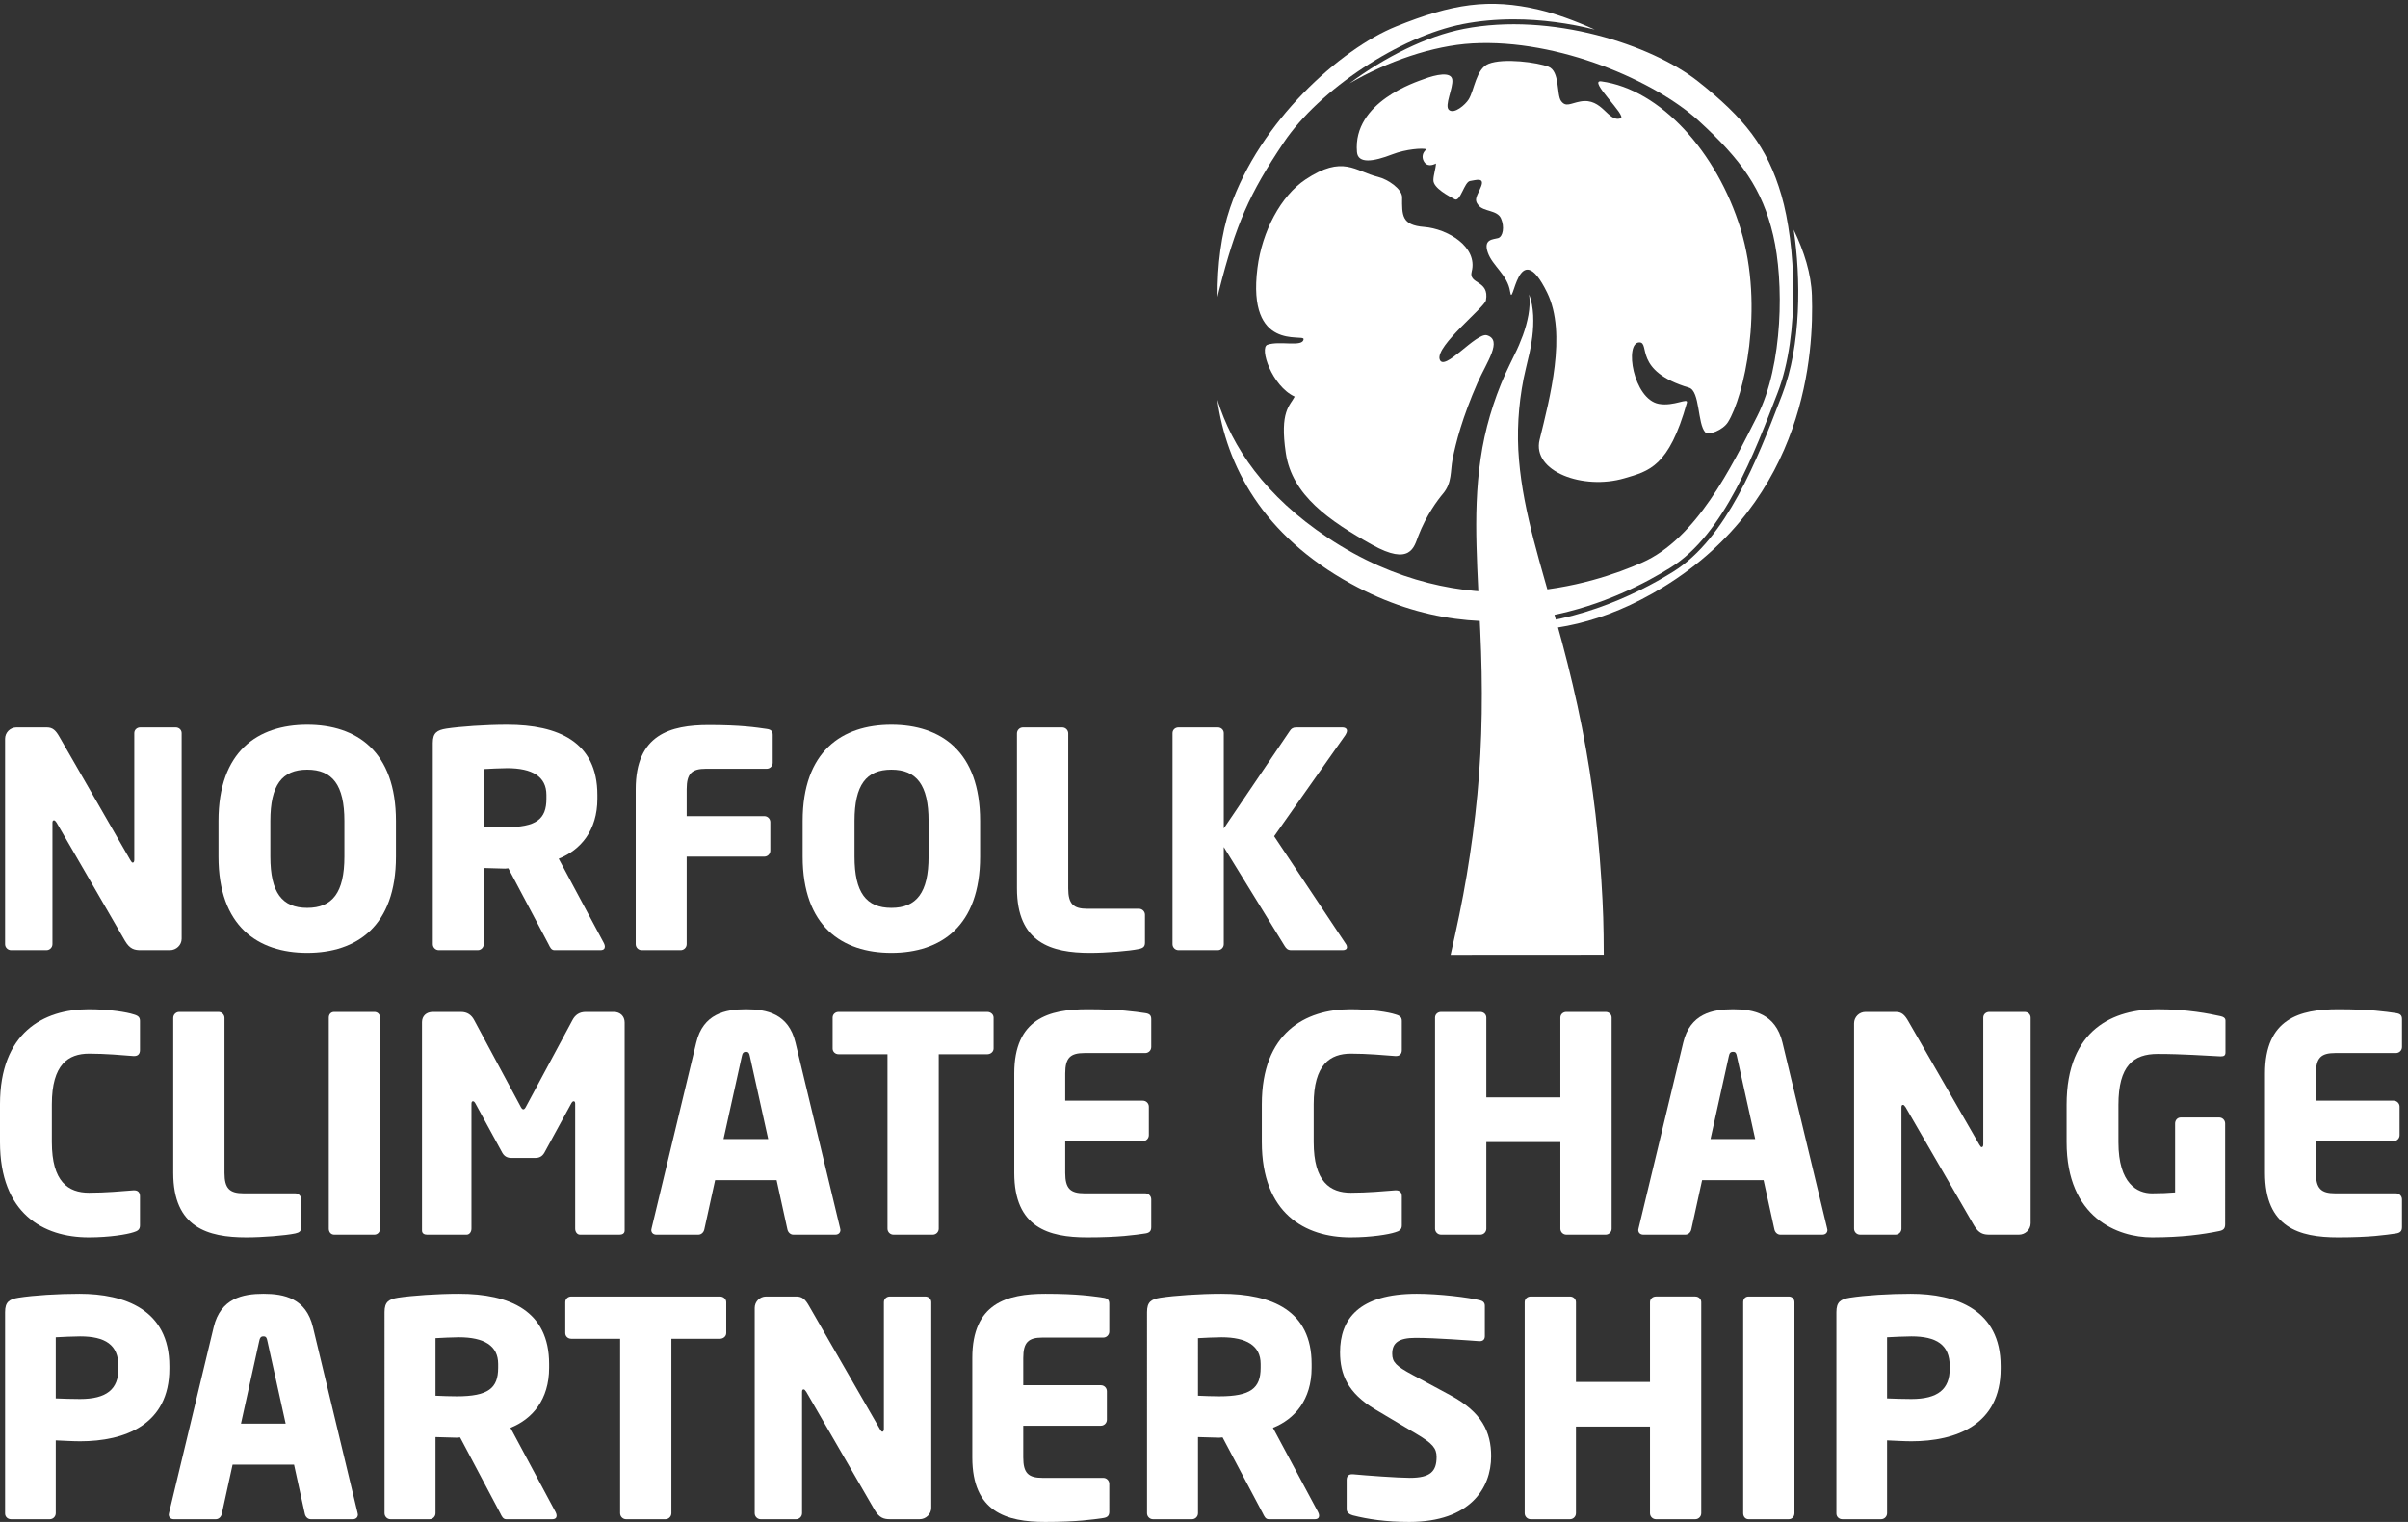
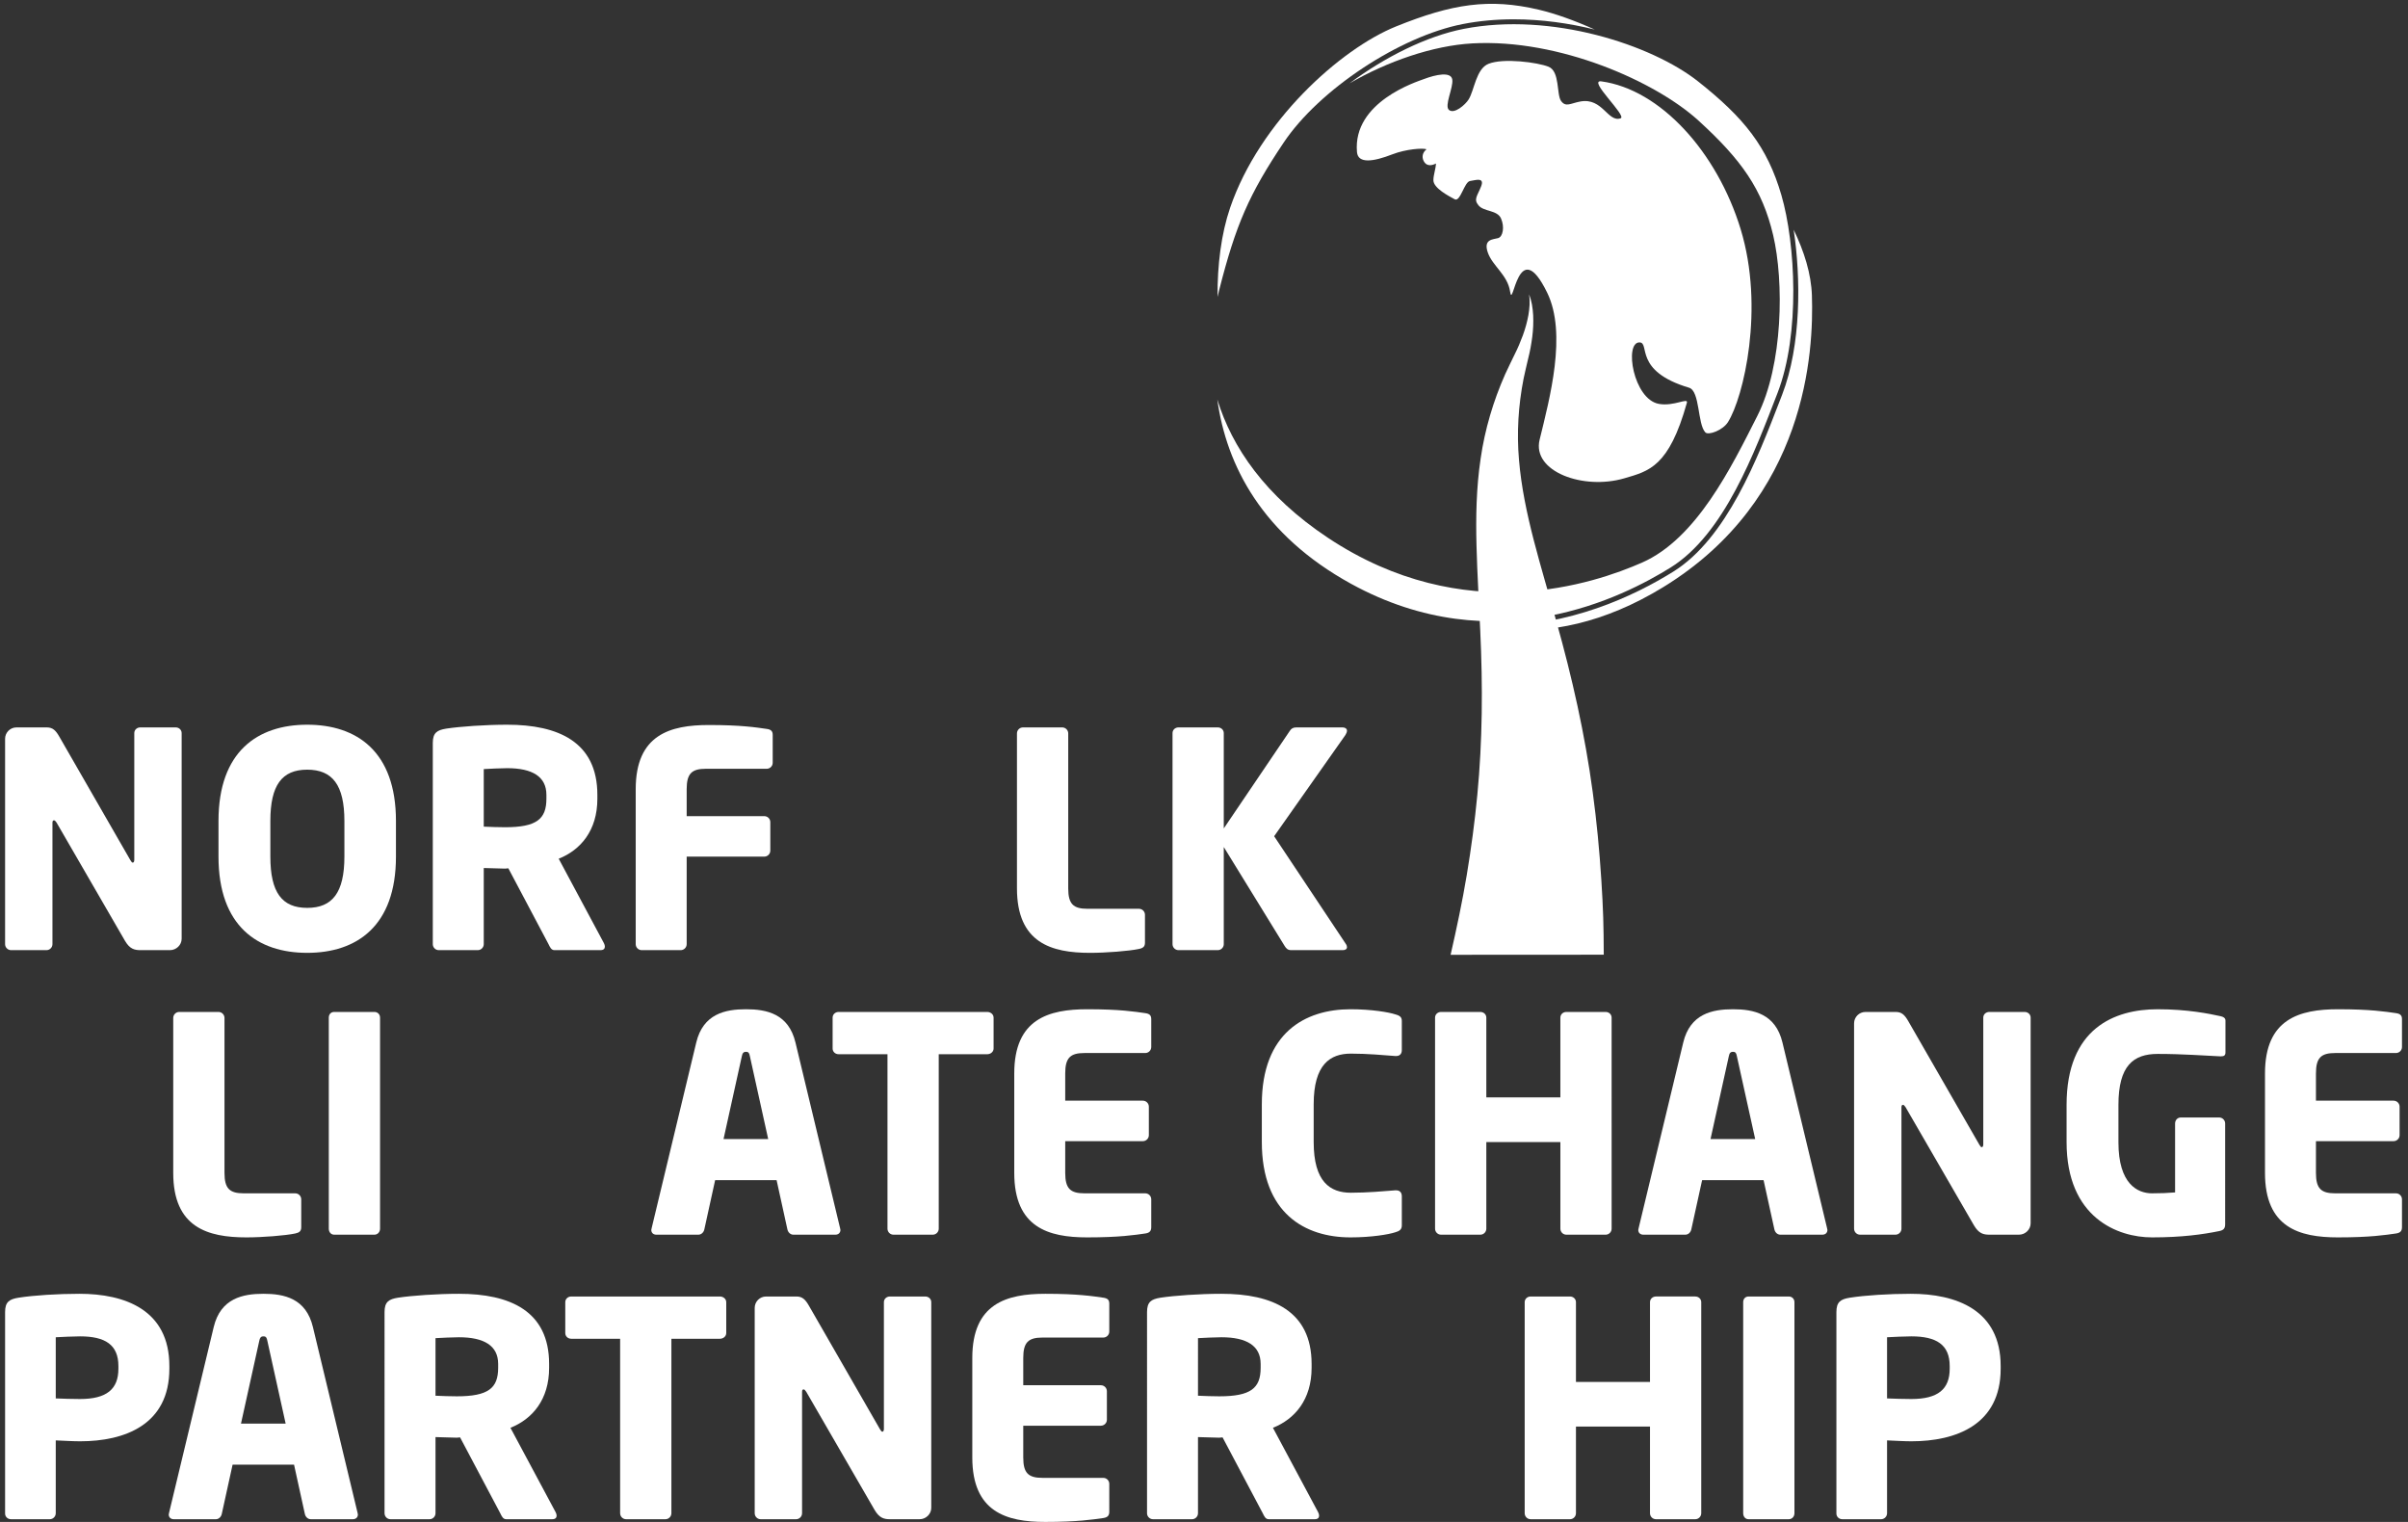
<svg xmlns="http://www.w3.org/2000/svg" xmlns:ns1="http://sodipodi.sourceforge.net/DTD/sodipodi-0.dtd" xmlns:ns2="http://www.inkscape.org/namespaces/inkscape" version="1.1" id="svg1" width="651.613" height="411.8" viewBox="0 0 651.613 411.8" ns1:docname="Norfolk Climate Change Partnership Logo White PRINT.eps">
  <rect x="0" y="0" width="651.613" height="411.8" fill="#333333" stroke="none" />
  <defs id="defs1" />
  <ns1:namedview id="namedview1" pagecolor="#ffffff" bordercolor="#000000" borderopacity="0.25" ns2:showpageshadow="2" ns2:pageopacity="0.0" ns2:pagecheckerboard="0" ns2:deskcolor="#d1d1d1">
    <ns2:page x="0" y="0" ns2:label="1" id="page1" width="651.613" height="411.8" margin="0" bleed="0" />
  </ns1:namedview>
  <g id="g1" ns2:groupmode="layer" ns2:label="1">
    <g id="group-R5">
      <path id="path2" d="m 345.813,1163.24 h -59.778 c -12.805,0 -21.953,2.44 -31.711,18.91 l -139.058,240.29 c -2.434,3.66 -3.657,4.88 -5.493,4.88 -1.824,0 -3.043,-1.22 -3.043,-4.88 v -247 c 0,-6.71 -5.492,-12.2 -12.199,-12.2 h -71.961 c -6.711,0 -12.211,5.49 -12.211,12.2 v 417.77 c 0,12.81 10.371,23.18 23.184,23.18 h 61.594 c 12.207,0 18.301,-6.1 25.617,-18.91 l 144.551,-251.27 c 2.437,-3.66 3.047,-4.88 4.871,-4.88 1.222,0 3.054,1.22 3.054,5.49 v 257.98 c 0,6.71 5.493,11.59 12.2,11.59 h 71.965 c 6.707,0 12.195,-4.88 12.195,-11.59 v -418.39 c 0,-12.81 -10.977,-23.17 -23.777,-23.17" style="fill:#ffffff;fill-opacity:1;fill-rule:nonzero;stroke:none" transform="matrix(0.133,0,0,-0.133,0,411.8)" />
      <path id="path3" d="m 700.715,1426.1 c 0,73.19 -24.406,104.3 -75.637,104.3 -51.23,0 -75.012,-31.11 -75.012,-104.3 v -72.58 c 0,-73.18 23.782,-104.28 75.012,-104.28 51.231,0 75.637,31.1 75.637,104.28 z m -75.637,-268.35 c -100.625,0 -180.527,54.28 -180.527,195.77 v 72.58 c 0,141.5 79.902,195.78 180.527,195.78 100.637,0 180.535,-54.28 180.535,-195.78 v -72.58 c 0,-141.49 -79.898,-195.77 -180.535,-195.77" style="fill:#ffffff;fill-opacity:1;fill-rule:nonzero;stroke:none" transform="matrix(0.133,0,0,-0.133,0,411.8)" />
      <path id="path4" d="m 1111.73,1479.16 c 0,37.21 -28.66,54.29 -79.89,54.29 -8.55,0 -40.258,-1.22 -47.582,-1.84 v -117.1 c 6.711,-0.61 36.602,-1.21 43.312,-1.21 64.03,0 84.16,16.46 84.16,57.94 z m 109.78,-315.92 h -93.32 c -6.71,0 -9.14,6.09 -12.19,12.2 l -81.72,154.3 -6.71,-0.61 c -12.81,0 -31.718,1.22 -43.312,1.22 v -154.91 c 0,-6.71 -5.488,-12.2 -12.195,-12.2 h -79.282 c -6.707,0 -12.207,5.49 -12.207,12.2 v 409.24 c 0,20.73 8.547,26.22 27.453,29.27 28.059,4.27 79.895,7.93 123.813,7.93 103.68,0 183.57,-34.76 183.57,-142.72 v -7.92 c 0,-64.65 -34.15,-104.3 -78.67,-121.98 l 92.09,-172 c 1.22,-2.44 1.83,-4.87 1.83,-6.7 0,-4.27 -2.44,-7.32 -9.15,-7.32" style="fill:#ffffff;fill-opacity:1;fill-rule:nonzero;stroke:none" transform="matrix(0.133,0,0,-0.133,0,411.8)" />
      <path id="path5" d="m 1559.95,1532.23 h -123.81 c -28.66,0 -39.03,-9.76 -39.03,-41.48 v -54.89 h 157.96 c 6.71,0 12.21,-5.49 12.21,-12.2 v -57.94 c 0,-6.71 -5.5,-12.2 -12.21,-12.2 h -157.96 v -178.08 c 0,-6.71 -5.49,-12.2 -12.2,-12.2 h -79.28 c -6.71,0 -12.2,5.49 -12.2,12.2 v 315.31 c 0,111.01 70.13,130.52 148.82,130.52 65.87,0 96.35,-4.88 117.7,-7.93 8.54,-1.22 12.2,-4.27 12.2,-12.2 v -56.72 c 0,-6.71 -5.49,-12.19 -12.2,-12.19" style="fill:#ffffff;fill-opacity:1;fill-rule:nonzero;stroke:none" transform="matrix(0.133,0,0,-0.133,0,411.8)" />
-       <path id="path6" d="m 1889.26,1426.1 c 0,73.19 -24.41,104.3 -75.64,104.3 -51.23,0 -75.01,-31.11 -75.01,-104.3 v -72.58 c 0,-73.18 23.78,-104.28 75.01,-104.28 51.23,0 75.64,31.1 75.64,104.28 z m -75.64,-268.35 c -100.62,0 -180.52,54.28 -180.52,195.77 v 72.58 c 0,141.5 79.9,195.78 180.52,195.78 100.64,0 180.54,-54.28 180.54,-195.78 v -72.58 c 0,-141.49 -79.9,-195.77 -180.54,-195.77" style="fill:#ffffff;fill-opacity:1;fill-rule:nonzero;stroke:none" transform="matrix(0.133,0,0,-0.133,0,411.8)" />
      <path id="path7" d="m 2317.35,1165.68 c -20.12,-4.28 -67.09,-7.93 -99.41,-7.93 -78.67,0 -148.82,20.13 -148.82,131.13 v 315.31 c 0,6.71 5.5,12.2 12.21,12.2 h 79.89 c 6.71,0 12.2,-5.49 12.2,-12.2 v -315.31 c 0,-31.71 10.37,-41.48 39.03,-41.48 h 104.9 c 6.71,0 12.2,-5.49 12.2,-12.2 v -56.71 c 0,-7.93 -3.66,-10.98 -12.2,-12.81" style="fill:#ffffff;fill-opacity:1;fill-rule:nonzero;stroke:none" transform="matrix(0.133,0,0,-0.133,0,411.8)" />
      <path id="path8" d="M 2737.53,1601.14 2592.38,1395 2738.14,1176.04 c 1.83,-2.44 2.45,-4.87 2.45,-6.71 0,-3.65 -3.06,-6.09 -8.55,-6.09 h -104.9 c -7.32,0 -10.36,3.65 -13.42,8.54 l -123.81,201.27 v -197.61 c 0,-6.71 -5.49,-12.2 -12.2,-12.2 h -79.89 c -6.71,0 -12.19,5.49 -12.19,12.2 v 429.36 c 0,6.71 5.48,11.59 12.19,11.59 h 79.89 c 6.71,0 12.2,-4.88 12.2,-11.59 v -193.94 l 134.18,198.21 c 3.05,4.88 6.71,7.32 13.42,7.32 h 93.31 c 6.71,0 9.77,-3.05 9.77,-6.71 0,-2.44 -1.22,-5.49 -3.06,-8.54" style="fill:#ffffff;fill-opacity:1;fill-rule:nonzero;stroke:none" transform="matrix(0.133,0,0,-0.133,0,411.8)" />
-       <path id="path9" d="M 271.398,589.238 C 258.594,584.969 223.223,578.879 180.527,578.879 87.824,578.879 0,627.66 0,772.82 v 76.848 c 0,145.152 87.824,193.342 180.527,193.342 42.696,0 78.067,-6.11 90.871,-10.37 8.543,-2.45 13.415,-4.89 13.415,-13.42 v -59.161 c 0,-7.329 -3.653,-12.2 -11.583,-12.2 -0.613,0 -1.218,0 -1.832,0 -23.175,1.832 -56.718,4.871 -90.265,4.871 -42.078,0 -75.625,-21.949 -75.625,-103.062 V 772.82 c 0,-81.109 33.547,-103.082 75.625,-103.082 33.547,0 67.09,3.051 90.265,4.891 0.614,0 1.219,0 1.832,0 7.93,0 11.583,-4.891 11.583,-12.199 v -59.16 c 0,-8.54 -4.872,-11.59 -13.415,-14.032" style="fill:#ffffff;fill-opacity:1;fill-rule:nonzero;stroke:none" transform="matrix(0.133,0,0,-0.133,0,411.8)" />
      <path id="path10" d="m 600.691,586.809 c -20.125,-4.278 -67.078,-7.93 -99.402,-7.93 C 422.605,578.879 352.473,599 352.473,710 v 315.31 c 0,6.71 5.488,12.2 12.195,12.2 h 79.895 c 6.707,0 12.195,-5.49 12.195,-12.2 V 710 c 0,-31.711 10.371,-41.48 39.035,-41.48 h 104.898 c 6.711,0 12.2,-5.481 12.2,-12.192 v -56.719 c 0,-7.929 -3.653,-10.98 -12.2,-12.8" style="fill:#ffffff;fill-opacity:1;fill-rule:nonzero;stroke:none" transform="matrix(0.133,0,0,-0.133,0,411.8)" />
      <path id="path11" d="m 761.672,584.359 h -81.723 c -6.707,0 -10.984,5.493 -10.984,12.2 v 429.371 c 0,6.71 4.277,11.58 10.984,11.58 h 81.723 c 6.707,0 11.59,-4.87 11.59,-11.58 V 596.559 c 0,-6.707 -4.883,-12.2 -11.59,-12.2" style="fill:#ffffff;fill-opacity:1;fill-rule:nonzero;stroke:none" transform="matrix(0.133,0,0,-0.133,0,411.8)" />
-       <path id="path12" d="m 1260.54,584.359 h -80.51 c -5.49,0 -9.76,5.493 -9.76,12.2 v 254.332 c 0,4.257 -1.82,4.871 -3.04,4.871 -1.84,0 -3.06,-1.223 -4.89,-4.274 l -54.89,-100.629 c -4.27,-7.32 -10.36,-10.359 -18.29,-10.359 h -48.8 c -7.92,0 -14.02,3.039 -18.29,10.359 l -54.89,100.629 c -1.828,3.051 -3.047,4.274 -4.883,4.274 -1.211,0 -3.051,-0.614 -3.051,-4.871 V 596.559 c 0,-6.707 -4.266,-12.2 -9.754,-12.2 h -80.508 c -4.875,0 -10.371,1.832 -10.371,8.539 v 423.882 c 0,12.81 9.153,20.73 21.961,20.73 h 57.324 c 12.817,0 21.348,-6.1 26.836,-16.47 l 93.326,-173.81 c 2.43,-4.89 4.26,-7.929 6.71,-7.929 2.43,0 4.26,3.039 6.7,7.929 l 93.32,173.81 c 5.48,10.37 14.02,16.47 26.83,16.47 h 57.33 c 12.81,0 21.96,-8.54 21.96,-21.34 V 592.898 c 0,-6.707 -5.49,-8.539 -10.37,-8.539" style="fill:#ffffff;fill-opacity:1;fill-rule:nonzero;stroke:none" transform="matrix(0.133,0,0,-0.133,0,411.8)" />
      <path id="path13" d="m 1525.78,947.238 c -1.21,6.114 -2.43,9.16 -7.92,9.16 -5.5,0 -7.32,-3.046 -8.54,-9.16 l -37.2,-168.328 h 90.87 z m 173.83,-362.879 h -85.39 c -6.09,0 -10.98,4.879 -12.2,10.981 l -21.95,100.019 H 1455.04 L 1433.09,595.34 c -1.22,-6.102 -6.11,-10.981 -12.21,-10.981 h -85.38 c -6.1,0 -10.37,3.661 -10.37,9.762 0,0.609 0.61,1.828 0.61,3.047 l 90.87,378.133 c 14.03,58.559 59.16,67.709 101.25,67.709 42.08,0 86.6,-9.15 100.63,-67.709 l 90.88,-378.133 c 0,-1.219 0.6,-2.438 0.6,-3.047 0,-6.101 -4.27,-9.762 -10.36,-9.762" style="fill:#ffffff;fill-opacity:1;fill-rule:nonzero;stroke:none" transform="matrix(0.133,0,0,-0.133,0,411.8)" />
      <path id="path14" d="m 2008.78,951.52 h -98.81 V 596.559 c 0,-6.707 -5.49,-12.2 -12.2,-12.2 h -79.89 c -6.71,0 -12.2,5.493 -12.2,12.2 V 951.52 h -99.41 c -6.71,0 -12.2,4.878 -12.2,11.582 v 62.828 c 0,6.71 5.49,11.58 12.2,11.58 h 302.51 c 6.71,0 12.8,-4.87 12.8,-11.58 v -62.828 c 0,-6.704 -6.09,-11.582 -12.8,-11.582" style="fill:#ffffff;fill-opacity:1;fill-rule:nonzero;stroke:none" transform="matrix(0.133,0,0,-0.133,0,411.8)" />
      <path id="path15" d="m 2330.16,586.809 c -21.35,-3.059 -52.45,-7.93 -118.32,-7.93 -78.69,0 -148.21,20.121 -148.21,131.121 v 202.488 c 0,111.002 70.14,130.522 148.81,130.522 65.87,0 96.37,-4.89 117.72,-7.93 8.53,-1.22 12.19,-4.28 12.19,-12.2 v -56.732 c 0,-6.707 -5.48,-12.199 -12.19,-12.199 h -123.81 c -28.67,0 -39.04,-9.75 -39.04,-41.461 V 856.98 h 157.96 c 6.71,0 12.2,-5.492 12.2,-12.199 V 786.84 c 0,-6.699 -5.49,-12.192 -12.2,-12.192 H 2167.31 V 710 c 0,-31.711 10.37,-41.48 39.04,-41.48 h 123.81 c 6.71,0 12.19,-5.481 12.19,-12.192 v -56.719 c 0,-7.929 -3.66,-11.589 -12.19,-12.8" style="fill:#ffffff;fill-opacity:1;fill-rule:nonzero;stroke:none" transform="matrix(0.133,0,0,-0.133,0,411.8)" />
      <path id="path16" d="m 2838.73,589.238 c -12.8,-4.269 -48.17,-10.359 -90.87,-10.359 -92.7,0 -180.53,48.781 -180.53,193.941 v 76.848 c 0,145.152 87.83,193.342 180.53,193.342 42.7,0 78.07,-6.11 90.87,-10.37 8.55,-2.45 13.42,-4.89 13.42,-13.42 v -59.161 c 0,-7.329 -3.65,-12.2 -11.58,-12.2 -0.62,0 -1.22,0 -1.84,0 -23.17,1.832 -56.72,4.871 -90.26,4.871 -42.08,0 -75.63,-21.949 -75.63,-103.062 V 772.82 c 0,-81.109 33.55,-103.082 75.63,-103.082 33.54,0 67.09,3.051 90.26,4.891 0.62,0 1.22,0 1.84,0 7.93,0 11.58,-4.891 11.58,-12.199 v -59.16 c 0,-8.54 -4.87,-11.59 -13.42,-14.032" style="fill:#ffffff;fill-opacity:1;fill-rule:nonzero;stroke:none" transform="matrix(0.133,0,0,-0.133,0,411.8)" />
      <path id="path17" d="m 3266.84,584.359 h -79.9 c -6.71,0 -12.19,5.493 -12.19,12.2 V 772.82 H 3024.1 V 596.559 c 0,-6.707 -5.49,-12.2 -12.2,-12.2 h -79.89 c -6.71,0 -12.21,5.493 -12.21,12.2 v 429.371 c 0,6.71 5.5,11.58 12.21,11.58 h 79.89 c 6.71,0 12.2,-4.87 12.2,-11.58 V 863.691 h 150.65 v 162.239 c 0,6.71 5.48,11.58 12.19,11.58 h 79.9 c 6.71,0 12.19,-4.87 12.19,-11.58 V 596.559 c 0,-6.707 -5.48,-12.2 -12.19,-12.2" style="fill:#ffffff;fill-opacity:1;fill-rule:nonzero;stroke:none" transform="matrix(0.133,0,0,-0.133,0,411.8)" />
      <path id="path18" d="m 3533.92,947.238 c -1.22,6.114 -2.45,9.16 -7.93,9.16 -5.49,0 -7.32,-3.046 -8.54,-9.16 L 3480.24,778.91 h 90.88 z m 173.81,-362.879 h -85.38 c -6.1,0 -10.98,4.879 -12.19,10.981 l -21.97,100.019 H 3463.16 L 3441.21,595.34 c -1.22,-6.102 -6.09,-10.981 -12.2,-10.981 h -85.38 c -6.1,0 -10.37,3.661 -10.37,9.762 0,0.609 0.61,1.828 0.61,3.047 l 90.88,378.133 c 14.02,58.559 59.16,67.709 101.24,67.709 42.08,0 86.6,-9.15 100.63,-67.709 l 90.87,-378.133 c 0,-1.219 0.62,-2.438 0.62,-3.047 0,-6.101 -4.27,-9.762 -10.38,-9.762" style="fill:#ffffff;fill-opacity:1;fill-rule:nonzero;stroke:none" transform="matrix(0.133,0,0,-0.133,0,411.8)" />
      <path id="path19" d="m 4107.77,584.359 h -59.76 c -12.81,0 -21.96,2.45 -31.72,18.911 l -139.05,240.289 c -2.44,3.671 -3.67,4.89 -5.49,4.89 -1.84,0 -3.05,-1.219 -3.05,-4.89 v -247 c 0,-6.707 -5.5,-12.2 -12.21,-12.2 h -71.96 c -6.71,0 -12.2,5.493 -12.2,12.2 v 417.771 c 0,12.82 10.38,23.18 23.18,23.18 h 61.6 c 12.2,0 18.3,-6.1 25.61,-18.91 l 144.55,-251.272 c 2.44,-3.66 3.04,-4.879 4.88,-4.879 1.22,0 3.05,1.219 3.05,5.492 v 257.989 c 0,6.71 5.48,11.58 12.19,11.58 h 71.98 c 6.7,0 12.19,-4.87 12.19,-11.58 V 607.539 c 0,-12.809 -10.98,-23.18 -23.79,-23.18" style="fill:#ffffff;fill-opacity:1;fill-rule:nonzero;stroke:none" transform="matrix(0.133,0,0,-0.133,0,411.8)" />
      <path id="path20" d="m 4518.78,947.238 c -0.61,0 -1.22,0 -1.83,0 -29.27,1.231 -75.02,4.891 -126.86,4.891 -49.4,0 -79.89,-23.789 -79.89,-103.68 v -76.238 c 0,-84.16 38.42,-103.691 68.31,-103.691 17.07,0 32.32,0.621 46.96,1.839 v 140.27 c 0,6.711 4.87,12.199 11.58,12.199 h 78.07 c 6.71,0 12.19,-5.488 12.19,-12.199 V 605.711 c 0,-8.543 -3.04,-12.199 -12.19,-14.031 -32.93,-6.711 -75.63,-12.801 -136.61,-12.801 -69.54,0 -173.82,39.633 -173.82,193.941 v 75.629 c 0,155.521 96.97,194.561 185.4,194.561 60.99,0 104.9,-9.15 127.47,-14.04 6.1,-1.22 10.37,-3.66 10.37,-9.15 v -64.652 c 0,-6.699 -3.66,-7.93 -9.15,-7.93" style="fill:#ffffff;fill-opacity:1;fill-rule:nonzero;stroke:none" transform="matrix(0.133,0,0,-0.133,0,411.8)" />
      <path id="path21" d="m 4874.9,586.809 c -21.34,-3.059 -52.45,-7.93 -118.32,-7.93 -78.67,0 -148.2,20.121 -148.2,131.121 v 202.488 c 0,111.002 70.14,130.522 148.82,130.522 65.87,0 96.36,-4.89 117.7,-7.93 8.55,-1.22 12.2,-4.28 12.2,-12.2 v -56.732 c 0,-6.707 -5.49,-12.199 -12.2,-12.199 h -123.81 c -28.66,0 -39.03,-9.75 -39.03,-41.461 V 856.98 h 157.97 c 6.71,0 12.2,-5.492 12.2,-12.199 V 786.84 c 0,-6.699 -5.49,-12.192 -12.2,-12.192 H 4712.06 V 710 c 0,-31.711 10.37,-41.48 39.03,-41.48 h 123.81 c 6.71,0 12.2,-5.481 12.2,-12.192 v -56.719 c 0,-7.929 -3.65,-11.589 -12.2,-12.8" style="fill:#ffffff;fill-opacity:1;fill-rule:nonzero;stroke:none" transform="matrix(0.133,0,0,-0.133,0,411.8)" />
      <path id="path22" d="m 240.906,317.141 c 0,43.3 -26.836,60.379 -78.062,60.379 -8.547,0 -42.09,-1.219 -49.406,-1.829 V 251.27 c 6.707,-0.61 42.695,-1.219 49.406,-1.219 54.273,0 78.062,20.121 78.062,61.597 z M 162.844,164.059 c -14.641,0 -34.16,1.222 -49.406,1.832 V 17.68 c 0,-6.699 -5.489,-12.191 -12.2,-12.191 H 22.57 c -6.711,0 -12.211,4.883 -12.211,11.59 V 426.918 c 0,20.742 8.547,26.223 27.453,29.281 31.102,4.871 79.891,7.93 123.808,7.93 92.09,0 182.969,-32.328 182.969,-146.988 v -5.493 c 0,-114.039 -90.879,-147.589 -181.746,-147.589" style="fill:#ffffff;fill-opacity:1;fill-rule:nonzero;stroke:none" transform="matrix(0.133,0,0,-0.133,0,411.8)" />
      <path id="path23" d="m 543.984,368.371 c -1.218,6.098 -2.441,9.149 -7.929,9.149 -5.489,0 -7.317,-3.051 -8.535,-9.149 l -37.207,-168.32 h 90.878 z M 717.805,5.488 h -85.383 c -6.106,0 -10.984,4.883 -12.195,10.973 L 598.262,116.48 H 473.23 L 451.277,16.461 C 450.059,10.371 445.188,5.488 439.082,5.488 h -85.383 c -6.101,0 -10.371,3.66 -10.371,9.75 0,0.621 0.61,1.84 0.61,3.062 l 90.875,378.121 c 14.027,58.558 59.164,67.707 101.242,67.707 42.082,0 86.601,-9.149 100.633,-67.707 L 727.559,18.301 c 0,-1.223 0.617,-2.441 0.617,-3.062 0,-6.09 -4.27,-9.75 -10.371,-9.75" style="fill:#ffffff;fill-opacity:1;fill-rule:nonzero;stroke:none" transform="matrix(0.133,0,0,-0.133,0,411.8)" />
      <path id="path24" d="m 1013.55,321.41 c 0,37.199 -28.667,54.281 -79.898,54.281 -8.535,0 -40.254,-1.222 -47.566,-1.832 V 256.762 c 6.707,-0.614 36.59,-1.211 43.301,-1.211 64.043,0 84.163,16.461 84.163,57.937 z M 1123.33,5.488 h -93.31 c -6.71,0 -9.15,6.102 -12.2,12.191 l -81.726,154.308 -6.707,-0.609 c -12.805,0 -31.711,1.223 -43.301,1.223 V 17.68 c 0,-6.699 -5.488,-12.191 -12.199,-12.191 h -79.285 c -6.711,0 -12.2,5.492 -12.2,12.191 V 426.918 c 0,20.742 8.536,26.223 27.442,29.281 28.054,4.27 79.902,7.93 123.808,7.93 103.678,0 183.588,-34.77 183.588,-142.719 v -7.922 c 0,-64.648 -34.16,-104.297 -78.69,-121.988 l 92.1,-171.988 c 1.23,-2.434 1.83,-4.871 1.83,-6.711 0,-4.27 -2.44,-7.313 -9.15,-7.313" style="fill:#ffffff;fill-opacity:1;fill-rule:nonzero;stroke:none" transform="matrix(0.133,0,0,-0.133,0,411.8)" />
      <path id="path25" d="m 1464.82,372.648 h -98.8 V 17.68 c 0,-6.699 -5.49,-12.191 -12.2,-12.191 h -79.89 c -6.71,0 -12.2,5.492 -12.2,12.191 V 372.648 h -99.42 c -6.7,0 -12.19,4.872 -12.19,11.582 v 62.821 c 0,6.711 5.49,11.578 12.19,11.578 h 302.51 c 6.71,0 12.81,-4.867 12.81,-11.578 V 384.23 c 0,-6.71 -6.1,-11.582 -12.81,-11.582" style="fill:#ffffff;fill-opacity:1;fill-rule:nonzero;stroke:none" transform="matrix(0.133,0,0,-0.133,0,411.8)" />
      <path id="path26" d="m 1870.97,5.488 h -59.77 c -12.81,0 -21.96,2.441 -31.72,18.902 L 1640.43,264.691 c -2.44,3.661 -3.66,4.879 -5.49,4.879 -1.83,0 -3.05,-1.218 -3.05,-4.879 V 17.68 c 0,-6.699 -5.49,-12.191 -12.2,-12.191 h -71.97 c -6.7,0 -12.19,5.492 -12.19,12.191 V 435.461 c 0,12.809 10.37,23.168 23.17,23.168 h 61.6 c 12.2,0 18.3,-6.09 25.62,-18.899 l 144.54,-251.269 c 2.44,-3.672 3.06,-4.891 4.88,-4.891 1.22,0 3.05,1.219 3.05,5.489 v 257.992 c 0,6.711 5.49,11.578 12.2,11.578 h 71.97 c 6.71,0 12.2,-4.867 12.2,-11.578 V 28.66 c 0,-12.801 -10.98,-23.172 -23.79,-23.172" style="fill:#ffffff;fill-opacity:1;fill-rule:nonzero;stroke:none" transform="matrix(0.133,0,0,-0.133,0,411.8)" />
      <path id="path27" d="M 2244.78,7.93 C 2223.43,4.879 2192.32,0 2126.46,0 2047.78,0 1978.25,20.129 1978.25,131.121 v 202.488 c 0,111 70.14,130.52 148.82,130.52 65.87,0 96.36,-4.879 117.71,-7.93 8.53,-1.219 12.19,-4.281 12.19,-12.199 v -56.73 c 0,-6.7 -5.49,-12.192 -12.19,-12.192 h -123.81 c -28.67,0 -39.04,-9.758 -39.04,-41.469 v -55.507 h 157.96 c 6.71,0 12.21,-5.481 12.21,-12.192 v -57.941 c 0,-6.707 -5.5,-12.199 -12.21,-12.199 h -157.96 v -64.649 c 0,-31.711 10.37,-41.461 39.04,-41.461 h 123.81 c 6.7,0 12.19,-5.5 12.19,-12.211 V 20.73 c 0,-7.93 -3.66,-11.582 -12.19,-12.801" style="fill:#ffffff;fill-opacity:1;fill-rule:nonzero;stroke:none" transform="matrix(0.133,0,0,-0.133,0,411.8)" />
      <path id="path28" d="m 2564.92,321.41 c 0,37.199 -28.66,54.281 -79.89,54.281 -8.55,0 -40.25,-1.222 -47.58,-1.832 V 256.762 c 6.71,-0.614 36.6,-1.211 43.31,-1.211 64.04,0 84.16,16.461 84.16,57.937 z M 2674.71,5.488 h -93.32 c -6.71,0 -9.14,6.102 -12.2,12.191 l -81.72,154.308 -6.71,-0.609 c -12.81,0 -31.72,1.223 -43.31,1.223 V 17.68 c 0,-6.699 -5.49,-12.191 -12.2,-12.191 h -79.27 c -6.71,0 -12.21,5.492 -12.21,12.191 V 426.918 c 0,20.742 8.54,26.223 27.45,29.281 28.06,4.27 79.89,7.93 123.81,7.93 103.68,0 183.57,-34.77 183.57,-142.719 v -7.922 c 0,-64.648 -34.15,-104.297 -78.67,-121.988 l 92.09,-171.988 c 1.22,-2.434 1.84,-4.871 1.84,-6.711 0,-4.27 -2.44,-7.313 -9.15,-7.313" style="fill:#ffffff;fill-opacity:1;fill-rule:nonzero;stroke:none" transform="matrix(0.133,0,0,-0.133,0,411.8)" />
-       <path id="path29" d="m 2867.38,0 c -48.17,0 -84.16,5.488 -115.26,13.418 -6.1,1.82 -12.2,5.492 -12.2,12.191 v 59.77 c 0,8.543 4.88,11.59 10.98,11.59 0.6,0 1.22,0 1.82,0 25.01,-2.438 92.1,-7.309 115.88,-7.309 42.09,0 54.29,13.41 54.29,42.68 0,17.691 -8.54,27.449 -40.25,46.359 l -84.17,50.012 c -56.72,33.539 -71.97,71.957 -71.97,116.48 0,67.09 37.82,118.938 156.14,118.938 44.52,0 106.12,-7.32 129.29,-13.418 4.88,-1.223 9.15,-4.281 9.15,-10.981 v -61.601 c 0,-5.481 -2.44,-10.371 -10.37,-10.371 0,0 -0.61,0 -1.22,0 -17.08,1.222 -87.82,6.711 -129.29,6.711 -34.77,0 -47.57,-10.367 -47.57,-32.321 0,-17.078 7.93,-25.007 40.86,-42.699 l 78.06,-42.078 c 63.43,-34.152 82.34,-74.402 82.34,-123.812 C 3033.89,68.91 2991.19,0 2867.38,0" style="fill:#ffffff;fill-opacity:1;fill-rule:nonzero;stroke:none" transform="matrix(0.133,0,0,-0.133,0,411.8)" />
      <path id="path30" d="m 3449.18,5.488 h -79.89 c -6.71,0 -12.2,5.492 -12.2,12.191 V 193.941 H 3206.45 V 17.68 c 0,-6.699 -5.49,-12.191 -12.2,-12.191 h -79.89 c -6.71,0 -12.21,5.492 -12.21,12.191 V 447.051 c 0,6.711 5.5,11.578 12.21,11.578 h 79.89 c 6.71,0 12.2,-4.867 12.2,-11.578 V 284.809 h 150.64 v 162.242 c 0,6.711 5.49,11.578 12.2,11.578 h 79.89 c 6.71,0 12.2,-4.867 12.2,-11.578 V 17.68 c 0,-6.699 -5.49,-12.191 -12.2,-12.191" style="fill:#ffffff;fill-opacity:1;fill-rule:nonzero;stroke:none" transform="matrix(0.133,0,0,-0.133,0,411.8)" />
      <path id="path31" d="m 3639.41,5.488 h -81.72 c -6.71,0 -10.98,5.492 -10.98,12.191 V 447.051 c 0,6.711 4.27,11.578 10.98,11.578 h 81.72 c 6.71,0 11.59,-4.867 11.59,-11.578 V 17.68 c 0,-6.699 -4.88,-12.191 -11.59,-12.191" style="fill:#ffffff;fill-opacity:1;fill-rule:nonzero;stroke:none" transform="matrix(0.133,0,0,-0.133,0,411.8)" />
      <path id="path32" d="m 3966.89,317.141 c 0,43.3 -26.83,60.379 -78.06,60.379 -8.54,0 -42.08,-1.219 -49.4,-1.829 V 251.27 c 6.71,-0.61 42.69,-1.219 49.4,-1.219 54.29,0 78.06,20.121 78.06,61.597 z m -78.06,-153.082 c -14.64,0 -34.15,1.222 -49.4,1.832 V 17.68 c 0,-6.699 -5.49,-12.191 -12.2,-12.191 h -78.68 c -6.7,0 -12.19,4.883 -12.19,11.59 V 426.918 c 0,20.742 8.53,26.223 27.44,29.281 31.1,4.871 79.9,7.93 123.81,7.93 92.1,0 182.97,-32.328 182.97,-146.988 v -5.493 c 0,-114.039 -90.87,-147.589 -181.75,-147.589" style="fill:#ffffff;fill-opacity:1;fill-rule:nonzero;stroke:none" transform="matrix(0.133,0,0,-0.133,0,411.8)" />
      <path id="path33" d="m 3686.54,2495.07 c -1.46,44.3 -15.74,89.51 -37.14,133.89 14.86,-98.64 15.57,-234.73 -23.44,-335.71 l -4.13,-10.7 c -45.86,-118.89 -108.67,-281.72 -217.57,-349.41 -81.34,-50.56 -210.92,-110.82 -366.3,-110.82 -13.11,0 -4.76,-4.84 13.1,-6.5 99.74,-9.31 212.45,12.07 333.06,85.98 292.63,179.31 306.16,480.32 302.42,593.27" style="fill:#ffffff;fill-opacity:1;fill-rule:nonzero;stroke:none" transform="matrix(0.133,0,0,-0.133,0,411.8)" />
      <path id="path34" d="m 2480.44,2505.69 c 34.02,133.89 61.04,195.7 131.43,300.62 72.29,107.77 235.8,215.9 364.49,241.04 32.62,6.37 67.41,9.61 103.4,9.61 h 0.02 c 57.22,0 113.21,-8.03 164.89,-20.86 -41.18,18.62 -80.56,32.53 -113.11,40.25 -101.53,24.05 -177.29,12.08 -291.08,-33.87 -113.79,-45.95 -277.66,-193.62 -337.66,-368.93 -18.06,-52.75 -26.08,-116.6 -25.57,-181.37 1.03,4.51 2.05,9.02 3.19,13.51" style="fill:#ffffff;fill-opacity:1;fill-rule:nonzero;stroke:none" transform="matrix(0.133,0,0,-0.133,0,411.8)" />
      <path id="path35" d="m 3624.45,2699.22 c -28.65,98.29 -75.46,156.96 -169.51,231.39 -94.05,74.43 -298.73,141.69 -476.66,106.93 -75.89,-14.83 -160.98,-57.55 -232.64,-110.95 76.63,44.57 169.61,76.95 250.19,81.39 176.35,9.72 372.62,-77.37 460.14,-157.27 87.52,-79.9 129.74,-139.48 151.77,-233.1 22.02,-93.63 20.44,-263.47 -32.35,-367.71 -52.78,-104.24 -123.74,-249.77 -234.89,-298.4 -95.76,-41.91 -360.88,-133.84 -638.64,50.64 -128.01,85.03 -195.28,184.29 -225.11,281.35 18.46,-134.03 91.35,-275.59 272.02,-374.87 293.81,-161.45 556.07,-25.5 650.21,33.01 109.27,67.92 171.26,235.16 217.65,355.23 46.39,120.06 36.47,304.08 7.82,402.36" style="fill:#ffffff;fill-opacity:1;fill-rule:nonzero;stroke:none" transform="matrix(0.133,0,0,-0.133,0,411.8)" />
      <path id="path36" d="m 2951.42,1153.79 c 12.28,53.8 23.8,107.86 32.84,162.15 9.03,54.28 16.39,108.81 21.57,163.62 10.5,109.67 11.23,220.13 5.91,333.34 -2.4,56.62 -6.11,114.01 -7.61,172.61 -1.55,58.42 -0.48,118.33 8.37,177.58 8.5,59.3 25.76,117.36 49.99,171.95 6.2,13.48 12.98,27.3 19.21,40.12 6.53,12.78 11.93,25.89 16.88,39.21 4.86,13.34 8.61,26.98 11.14,40.86 2.31,13.87 3.74,28.09 1.17,42.22 5.74,-13.49 7.65,-28.15 8.52,-42.65 0.67,-14.55 0.03,-29.22 -1.82,-43.77 -1.93,-14.53 -4.43,-29.11 -8.13,-43.42 -3.41,-14.4 -6.56,-27.75 -9.52,-41.62 -10.83,-55.23 -14.11,-110.49 -9.39,-165.13 9.14,-109.23 45.47,-216.65 76.2,-329.38 31.6,-112.38 58.1,-229.13 73.91,-347.35 8.01,-59.12 13.66,-118.56 17.45,-178.12 3.78,-59.58 4.75,-92.39 4.94,-152.04 l -311.63,-0.18" style="fill:#ffffff;fill-opacity:1;fill-rule:nonzero;stroke:none" transform="matrix(0.133,0,0,-0.133,0,411.8)" />
-       <path id="path37" d="m 3006.41,2317.95 c -31.09,-70.66 -44.33,-122.16 -51.05,-156.28 -4.61,-23.47 -0.77,-47.58 -19.16,-69.44 -11.46,-13.61 -34.06,-43.83 -50.55,-86.55 -8.57,-22.17 -15.68,-61.44 -94.32,-17.48 -86.62,48.4 -162.36,100.4 -175.16,186.1 -12.75,85.36 8.29,96.36 18,115.05 -46.69,21.58 -72.2,99.47 -55.57,105.44 25.13,9.02 72.81,-5.72 73.68,11.62 0.57,11.41 -115.56,-27.06 -93.83,144.67 9.44,74.64 47.58,146.56 97.57,179.89 76.56,51.05 100.99,16.85 147.82,5.38 20.26,-4.97 49.01,-24.81 48.93,-41.48 -0.18,-36.52 -1.53,-56.71 45.11,-60.35 46.63,-3.65 109.65,-40.22 96.4,-91.02 -6.78,-26.01 36.66,-16.82 29.02,-58.2 -2.64,-14.28 -102.52,-92.64 -94.17,-120.01 8.35,-27.36 74.71,55.5 96.37,48.83 32.36,-9.96 -0.9,-54.83 -19.09,-96.17" style="fill:#ffffff;fill-opacity:1;fill-rule:nonzero;stroke:none" transform="matrix(0.133,0,0,-0.133,0,411.8)" />
      <path id="path38" d="m 3541.52,2630.14 c -48.19,157.49 -163.79,284.31 -283.47,300.58 -28.87,3.89 53.02,-70.44 39.26,-75.17 -26.14,-8.92 -36.53,42.42 -81.78,34.23 -20.37,-3.78 -29.61,-12.18 -39.27,0.94 -9.66,13.02 -2.1,60.58 -25.72,69.82 -22.05,8.71 -91.23,18.16 -121.99,5.88 -25.31,-10.08 -28.77,-53.76 -40.42,-72.44 -6.72,-10.82 -29.19,-30.45 -40,-21.42 -10.08,8.4 9.03,45.04 6.72,61.73 -2.42,16.7 -32.97,10.5 -58.17,0.95 -13.44,-5.15 -144.67,-45.99 -135.75,-148.35 2.1,-24.04 32.86,-19.84 72.34,-4.51 27.19,10.5 61.63,13.12 69.19,10.18 -9.24,-7.35 -8.93,-16.48 -6.62,-22.05 6.09,-14.8 19.11,-10.39 25.83,-6.93 -0.63,-11.54 -5.15,-23.09 -5.25,-33.8 -0.31,-16.38 32.02,-32.76 43.36,-38.95 11.34,-6.3 19.63,35.59 31.18,37.16 11.45,1.68 30.13,8.3 22.47,-11.13 -7.67,-19.52 -15.85,-25.93 -4.94,-38.73 10.92,-12.81 37.8,-9.03 45.46,-26.25 7.67,-17.22 3.99,-37.38 -5.98,-40.11 -10.08,-2.83 -30.34,-1.78 -20.89,-29.18 9.45,-27.51 40.41,-45.43 45.44,-79.76 5.78,-39.68 15.7,120.07 75.36,-1.94 40.84,-83.55 5.07,-215.55 -15.38,-299.35 -15.74,-64.49 88.64,-102.93 172.39,-78.39 50.05,14.67 90.74,23.12 127.27,153.62 3.26,11.44 -26.14,-7.79 -57.05,-2.2 -51.99,9.41 -70.81,125.15 -39.5,125.08 22.46,-0.05 -13.16,-58.21 100.94,-92.17 22.47,-6.68 16.99,-73.87 33.15,-90.88 6.3,-6.62 35.59,4.31 45.99,20.79 31.81,50.39 74.96,232.13 25.83,392.75" style="fill:#ffffff;fill-opacity:1;fill-rule:nonzero;stroke:none" transform="matrix(0.133,0,0,-0.133,0,411.8)" />
    </g>
  </g>
</svg>